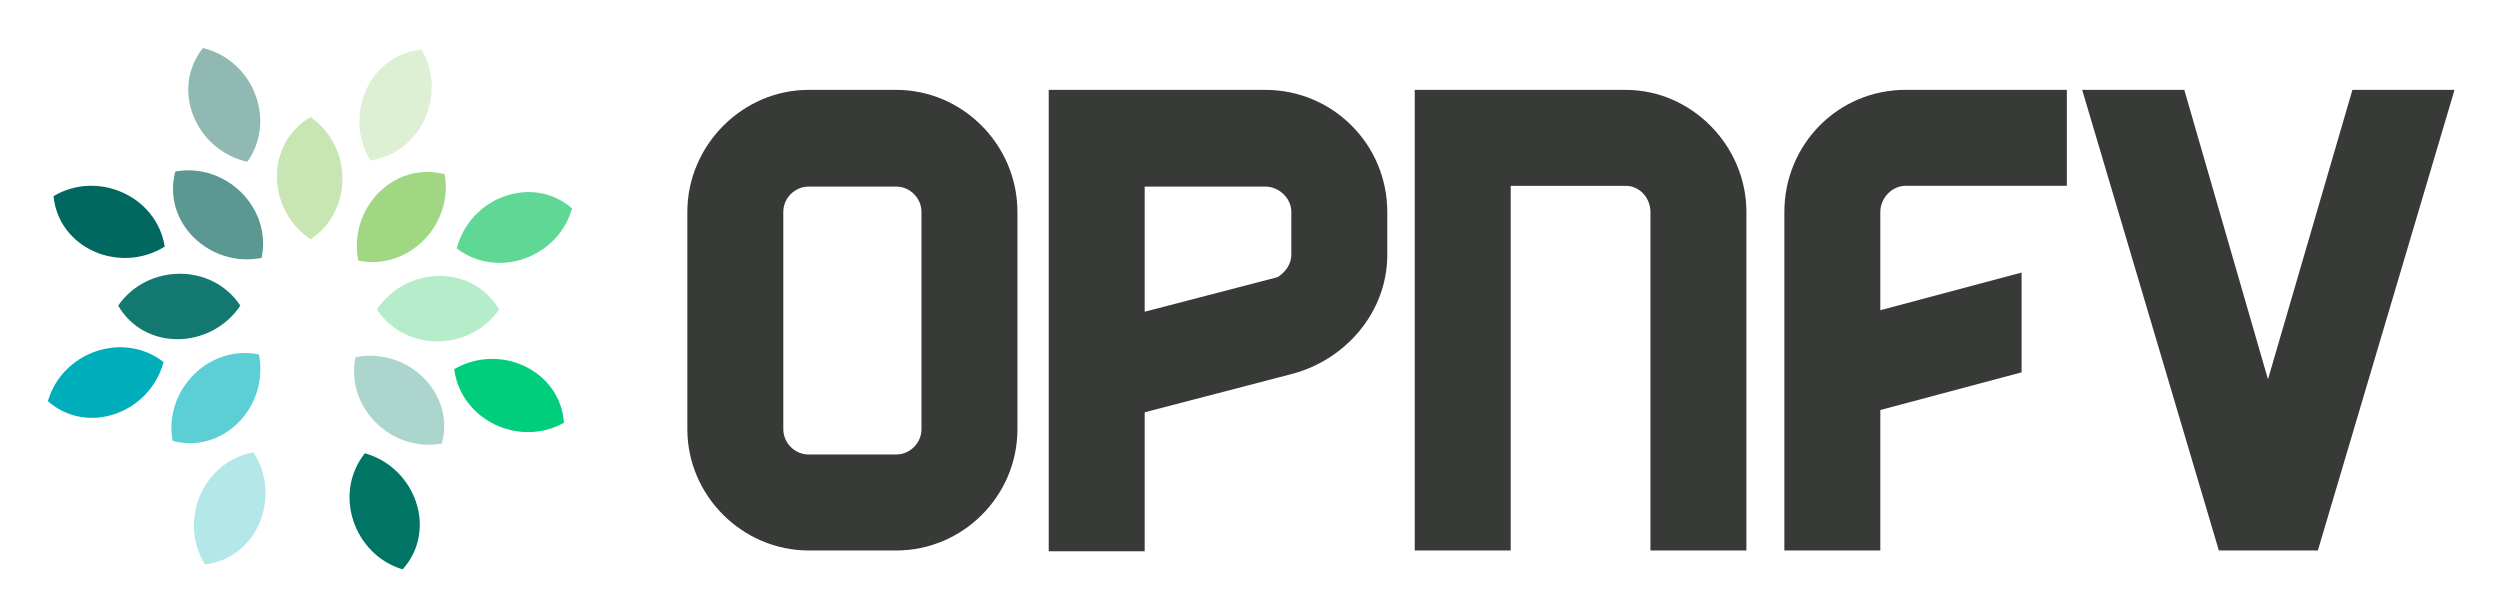
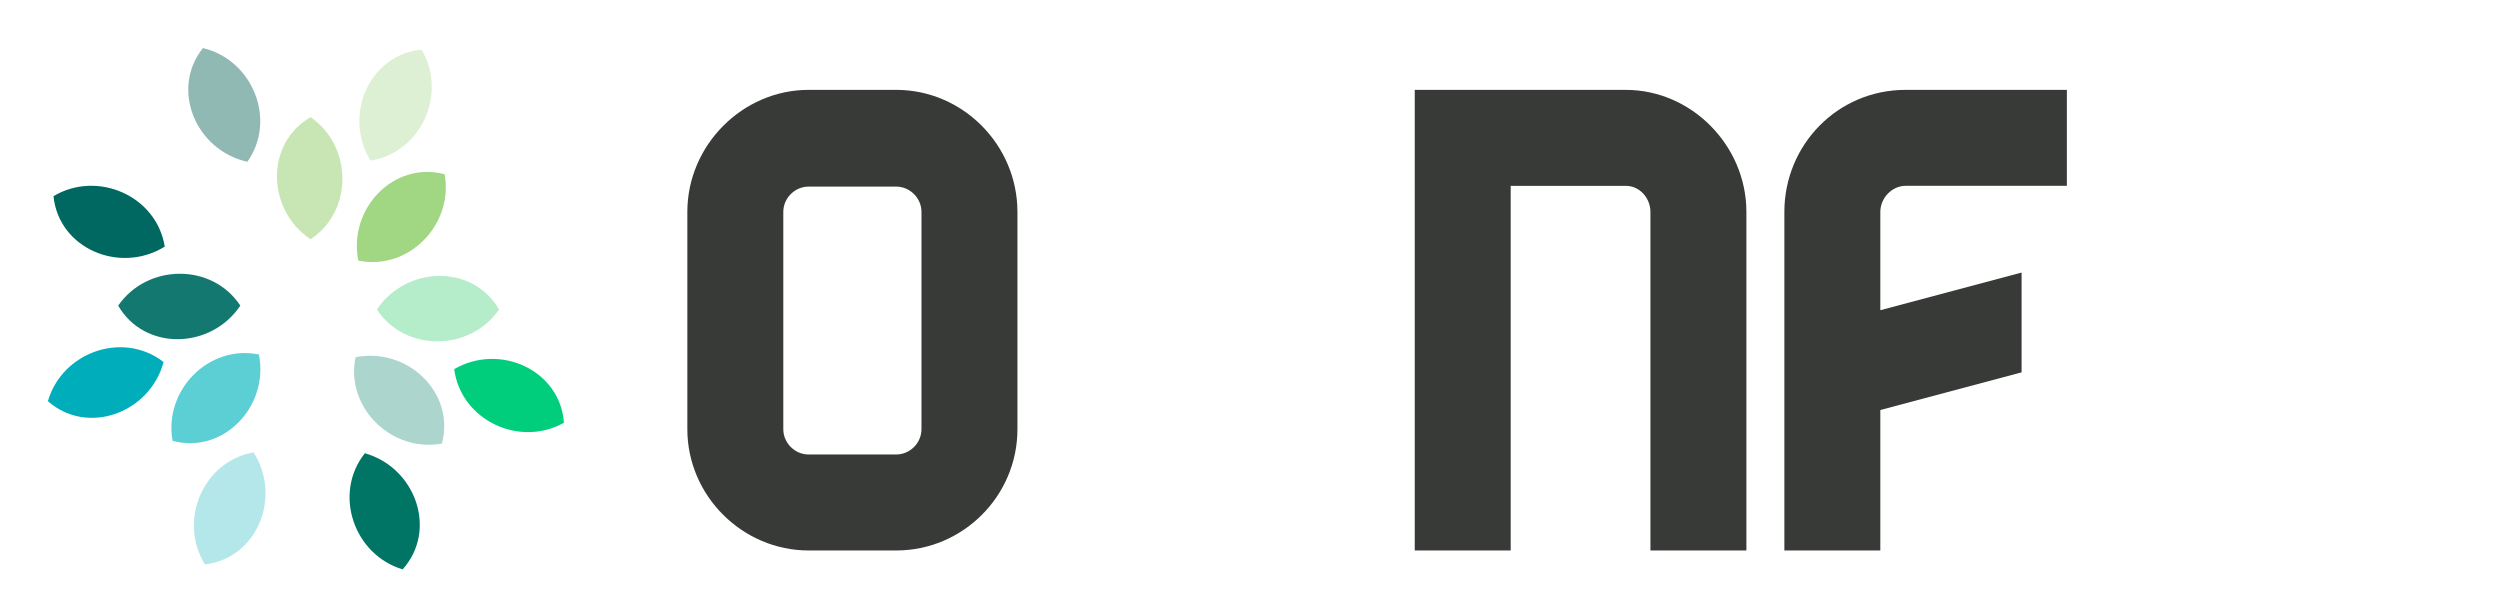
<svg xmlns="http://www.w3.org/2000/svg" role="img" viewBox="-14.78 -14.78 1028.56 253.56">
  <title>OPNFV logo</title>
  <style>svg {enable-background:new 0 0 1000 224.47}</style>
  <style>.st57{fill:#373a36}</style>
  <path d="M758.83 72.41v40.43l58.12-15.48v41.06l-58.12 15.48v57.8h-39.48V72.41c0-27.48 21.79-50.22 49.9-50.22h66.33v39.48h-66.33c-5.68 0-10.42 5.06-10.42 10.74z" class="st57" />
-   <path d="M938.85 211.7h-40.74L841.88 22.2h42.01l34.43 119.07L953.06 22.2h42.01l-56.22 189.5z" class="st57" />
  <path d="M403.82 72.41v89.38c0 27.48-22.42 49.91-49.9 49.91h-36.01c-27.16 0-49.9-22.43-49.9-49.91V72.41c0-27.48 22.74-50.22 49.9-50.22h36.01c27.47 0 49.9 22.74 49.9 50.22zm-39.48 0c0-5.69-4.74-10.42-10.42-10.42h-36.01c-5.69 0-10.42 4.74-10.42 10.42v89.38c0 5.69 4.74 10.42 10.42 10.42h36.01c5.69 0 10.42-4.74 10.42-10.42V72.41z" class="st57" />
-   <path d="M555.98 72.41V90.1c0 23.69-17.37 43.27-39.17 48.96l-60.64 15.79v57.17h-39.48V22.19h89.07c27.8 0 50.22 22.43 50.22 50.22zm-39.48 0c0-5.69-5.05-10.42-10.74-10.42h-49.59v51.48l54.64-14.21c3.16-1.9 5.69-5.37 5.69-9.16V72.41z" class="st57" />
  <path d="M703.73 72.42V211.7h-39.48V72.42c0-5.69-4.42-10.74-10.11-10.74h-47.38V211.7h-39.48V22.2h86.86c26.85 0 49.59 22.74 49.59 50.22z" class="st57" />
  <g fill-rule="evenodd" clip-rule="evenodd">
-     <path fill="#c7e6b4" d="M112.99 33.41c17.25 11.92 17.7 38.54 0 50.26-18.07-12.1-18.78-39.39 0-50.26z" />
-     <path fill="#5a9891" d="M57.35 55.79c20.62-3.77 39.77 14.73 35.52 35.53-21.3 4.22-41.1-14.56-35.52-35.53z" />
+     <path fill="#c7e6b4" d="M112.99 33.41c17.25 11.92 17.7 38.54 0 50.26-18.07-12.1-18.78-39.39 0-50.26" />
    <path fill="#127870" d="M33.84 110.96c11.92-17.25 38.55-17.71 50.26 0-12.1 18.05-39.38 18.78-50.26 0z" />
    <path fill="#5ccfd5" d="M56.23 166.6c-3.78-20.63 14.74-39.78 35.53-35.54 4.21 21.32-14.57 41.13-35.53 35.54z" />
    <path fill="#acd5cd" d="M167.03 167.72c-20.62 3.78-39.78-14.73-35.54-35.53 21.32-4.22 41.13 14.55 35.54 35.53z" />
    <path fill="#b5ecc9" d="M190.54 112.56c-11.92 17.25-38.54 17.69-50.25 0 12.09-18.06 39.38-18.78 50.25 0z" />
    <path fill="#a1d683" d="M168.15 56.91c3.77 20.62-14.73 39.78-35.52 35.53-4.23-21.3 14.54-41.1 35.52-35.53z" />
    <path fill="#def0d3" d="M158.66 5.64c10.68 18.05-.05 42.42-21.02 45.64-11.35-18.53-.58-43.61 21.02-45.64z" />
    <path fill="#91b9b4" d="M68.71 4.99C89.11 9.81 99.23 34.44 87 51.78 65.79 47.1 55.17 21.96 68.71 4.99z" />
    <path fill="#006860" d="M7.23 65.93C25.21 55.15 49.66 65.72 53 86.68c-18.45 11.45-43.61.85-45.77-20.75z" />
    <path fill="#00adbb" d="M4.93 150.29c5.76-20.16 30.83-29.13 47.6-16.11-5.67 20.97-31.28 30.42-47.6 16.11z" />
    <path fill="#b4e7e9" d="M69.54 217.43c-11.09-17.8-.9-42.4 20-46.1 11.73 18.28 1.54 43.59-20 46.1z" />
    <path fill="#007565" d="M150.88 219.47c-20.09-6-28.75-31.17-15.54-47.78 20.89 5.92 30.03 31.63 15.54 47.78z" />
    <path fill="#00ce7c" d="M217.24 159.15c-18.28 10.28-42.41-1-45.15-22.06 18.78-10.91 43.62.42 45.15 22.06z" />
-     <path fill="#5fd896" d="M220.58 70.93c-5.6 20.21-30.61 29.37-47.46 16.49 5.48-21.02 31.02-30.65 47.46-16.49z" />
  </g>
</svg>